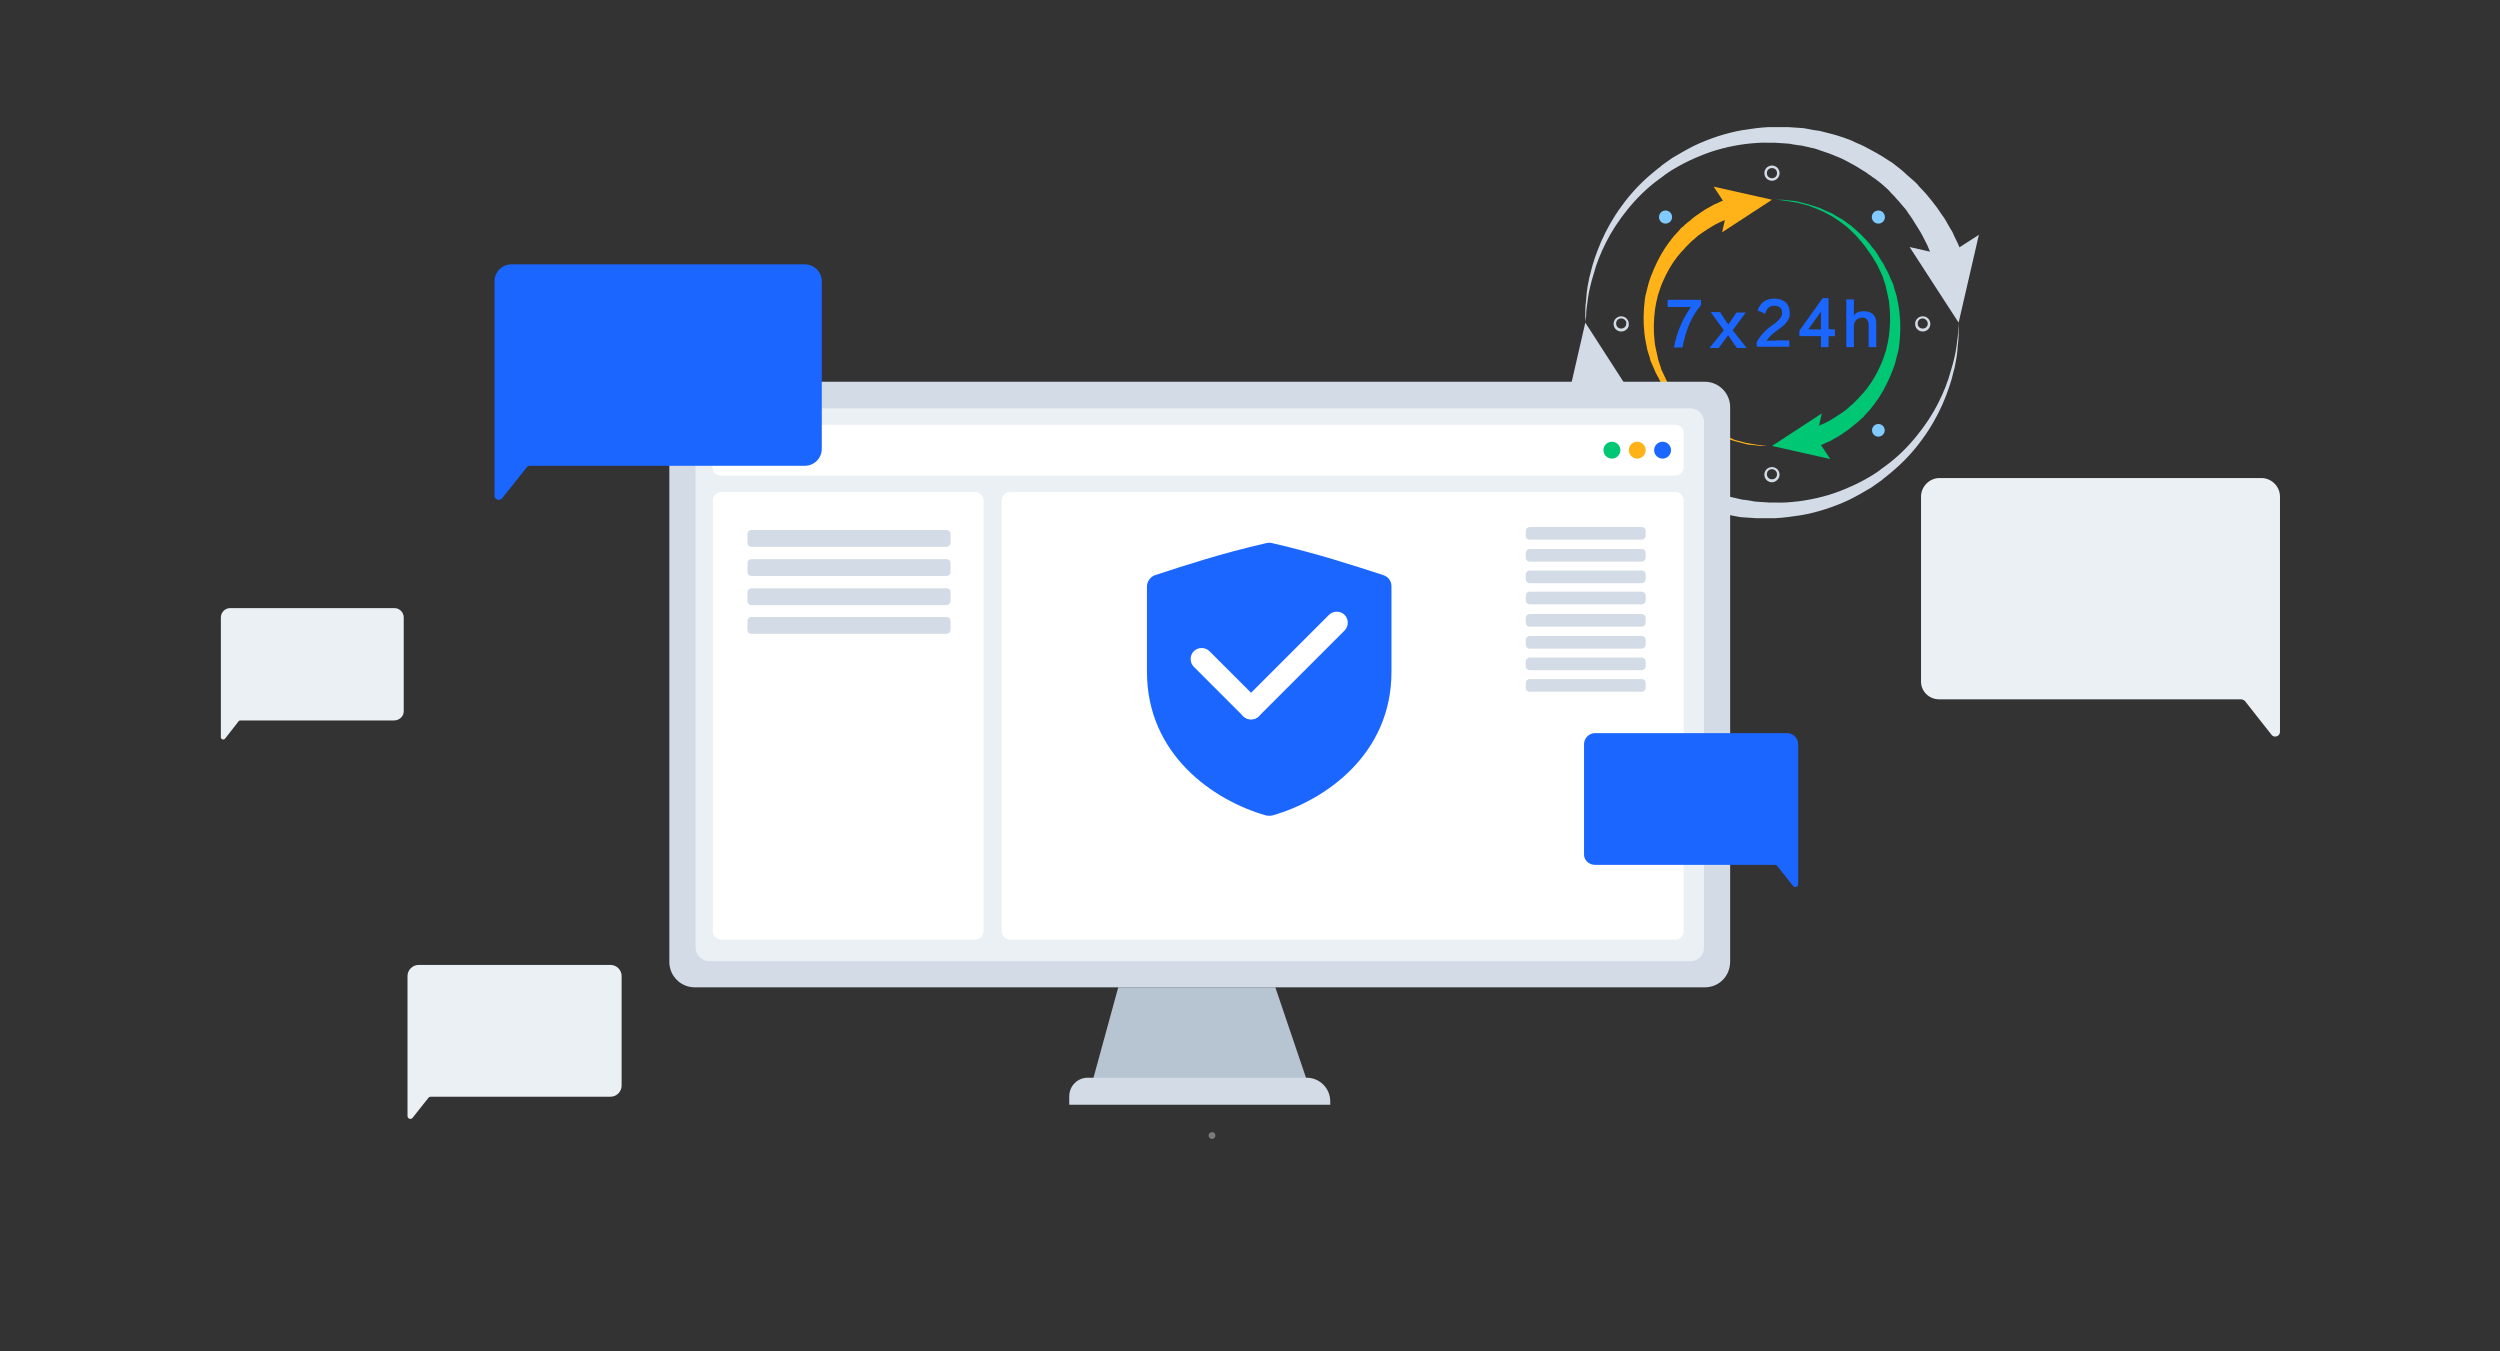
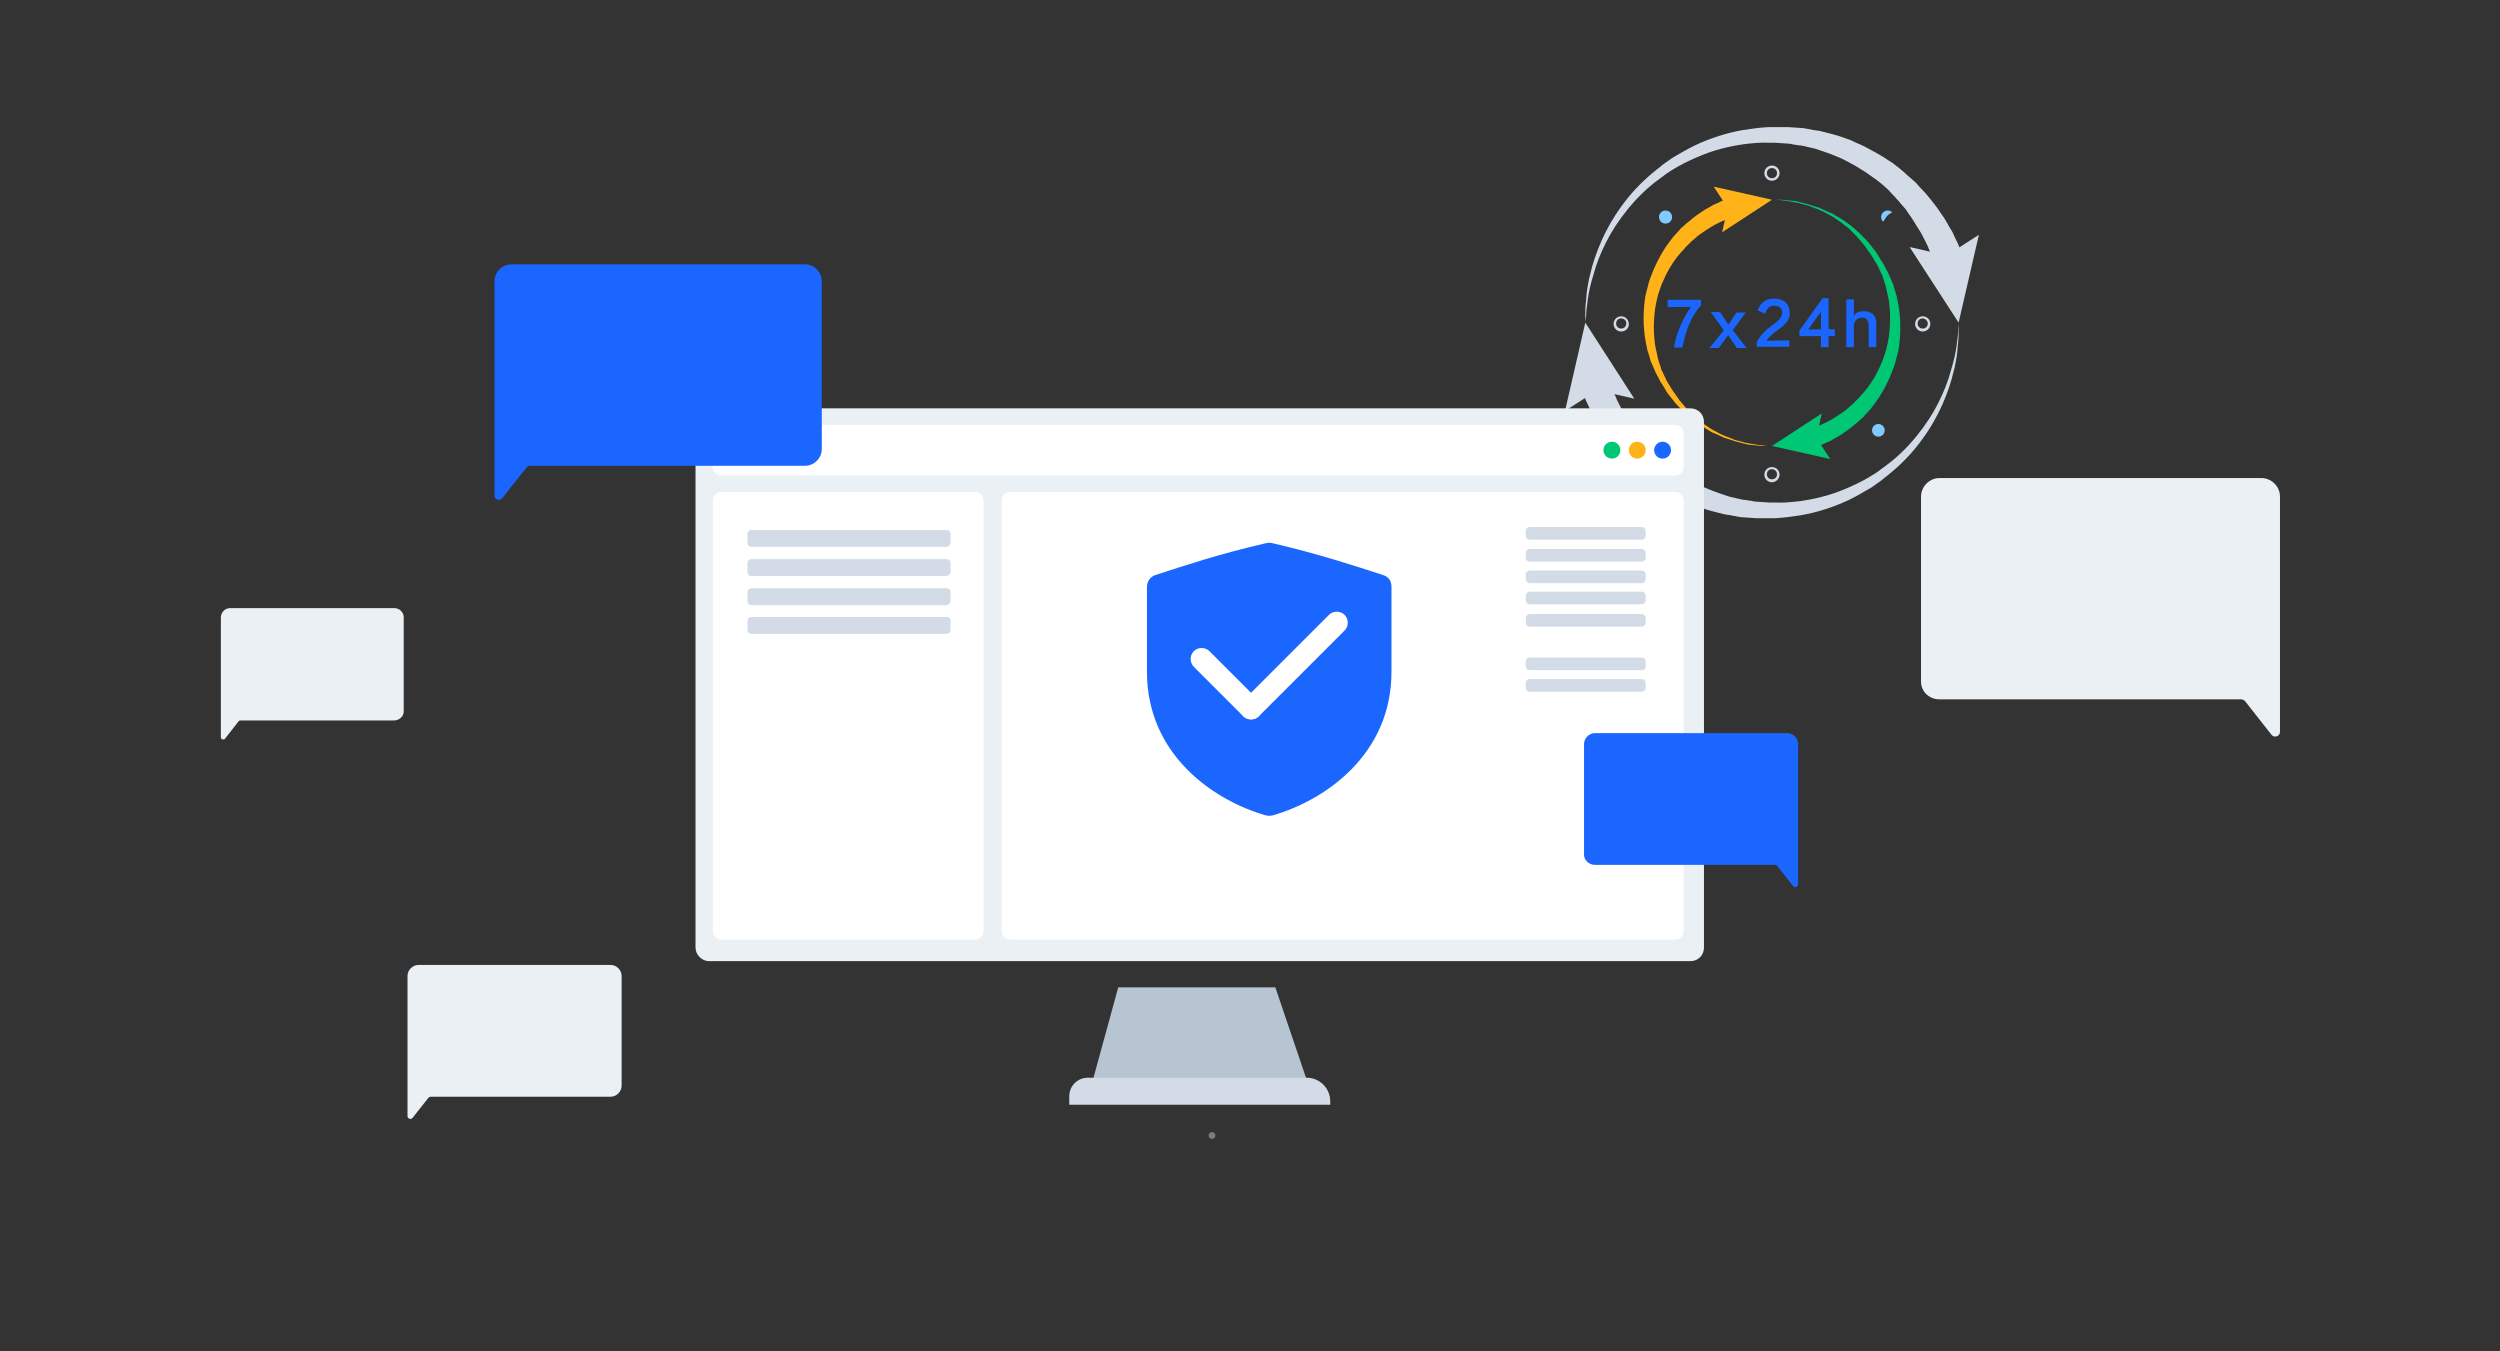
<svg xmlns="http://www.w3.org/2000/svg" version="1.1" id="图层_1" x="0px" y="0px" viewBox="0 0 592 320" style="enable-background:new 0 0 592 320;" xml:space="preserve">
  <rect x="0" y="0" width="592" height="320" fill="#333333" stroke="none" />
  <style type="text/css">
	.st0{fill:#B7C4D2;}
	.st1{fill:#00C774;}
	.st2{fill:#EBF0F5;}
	.st3{fill:#FFB319;}
	.st4{fill:#FFFFFF;}
	.st5{fill:#B8C5D3;}
	.st6{fill:#D3DCE6;}
	.st7{clip-path:url(#SVGID_2_);}
	.st8{fill:#1A66FF;}
	.st9{fill:#D2DBE5;}
	.st10{fill:#80CAFF;}
	.st11{fill:#D1DCE7;}
	.st12{clip-path:url(#SVGID_4_);}
	.st13{fill:#EAEFF4;}
	.st14{fill:#80C9FF;}
	.st15{fill:#343743;}
	.st16{clip-path:url(#SVGID_8_);}
	.st17{clip-path:url(#SVGID_10_);}
	.st18{fill-rule:evenodd;clip-rule:evenodd;fill:#EBF0F5;}
	.st19{fill-rule:evenodd;clip-rule:evenodd;fill:#B8C5D3;}
	.st20{fill-rule:evenodd;clip-rule:evenodd;fill:#1A66FF;}
	.st21{opacity:0.38;}
	.st22{fill:#EFEDF4;}
	.st23{fill:#3E3E54;}
	.st24{fill:#2A6AF5;}
	.st25{clip-path:url(#SVGID_12_);}
	.st26{fill:#F9FAFA;}
	.st27{fill:#E8B388;}
	.st28{fill:#A9B5BF;}
	.st29{fill:#FFCA6C;}
	.st30{fill:#005EF4;}
	.st31{fill:#3E90F2;}
	.st32{fill:#F8D050;}
	.st33{fill:#F9D865;}
	.st34{fill:#FAE180;}
	.st35{fill:#FBE89E;}
	.st36{fill:#FBEFBE;}
	.st37{fill:#FDF8E0;}
	.st38{fill:#28447C;}
	.st39{fill:#00E27B;}
	.st40{fill:#E59200;}
	.st41{fill:#3178CF;}
	.st42{fill:#C49270;}
	.st43{fill:#99A4CD;}
	.st44{fill-rule:evenodd;clip-rule:evenodd;fill:#D3DCE6;}
	.st45{fill-rule:evenodd;clip-rule:evenodd;fill:#FFFFFF;}
</style>
  <g>
    <g>
      <g>
        <g>
          <path class="st6" d="M463.8,76.4c0,0,0,0.5,0,1.4c0,0.5,0,1,0,1.7c0,0.7-0.1,1.4-0.2,2.3c0,0.4-0.1,0.9-0.1,1.4      c-0.1,0.5-0.1,1-0.2,1.5c-0.1,0.5-0.2,1-0.3,1.6c-0.1,0.5-0.2,1.1-0.4,1.7c-0.5,2.3-1.4,4.9-2.6,7.7c-1.2,2.7-2.8,5.6-4.8,8.3      c-2,2.8-4.5,5.5-7.4,7.9c-0.4,0.3-0.7,0.6-1.1,0.9c-0.4,0.3-0.8,0.6-1.1,0.9c-0.8,0.6-1.6,1.1-2.4,1.7c-1.7,1-3.4,2-5.2,2.9      c-3.6,1.7-7.5,3-11.5,3.7c-2,0.3-4,0.6-6.1,0.7l-0.8,0l-0.1,0c-0.1,0,0,0-0.1,0l0,0l-0.2,0l-0.4,0l-1.5,0l-1.5,0      c-0.5,0-1-0.1-1.5-0.1c-0.5,0-1-0.1-1.5-0.1c-0.5,0-1-0.1-1.5-0.2c-1-0.2-2-0.4-2.9-0.5c-1.9-0.5-3.8-0.9-5.7-1.6      c-0.5-0.2-0.9-0.3-1.4-0.5c-0.5-0.2-0.9-0.4-1.3-0.6c-0.9-0.4-1.7-0.7-2.6-1.2c-0.8-0.4-1.6-0.9-2.4-1.3      c-0.4-0.2-0.8-0.5-1.2-0.7c-0.4-0.2-0.8-0.5-1.1-0.7c-0.4-0.2-0.7-0.5-1.1-0.7c-0.4-0.2-0.7-0.5-1.1-0.8c-0.7-0.5-1.4-1.1-2-1.6      c-0.6-0.6-1.2-1.1-1.9-1.7c-0.3-0.3-0.6-0.5-0.9-0.8c-0.3-0.3-0.6-0.6-0.8-0.9c-0.5-0.6-1.1-1.1-1.6-1.7      c-0.5-0.6-0.9-1.1-1.4-1.7c-0.9-1.1-1.7-2.2-2.4-3.3c-0.8-1-1.3-2.1-1.9-3.1c-0.3-0.5-0.6-0.9-0.8-1.4c-0.2-0.5-0.4-0.9-0.6-1.3      c-0.4-0.8-0.8-1.6-1-2.2c-0.3-0.7-0.5-1.2-0.7-1.7c-0.4-0.9-0.5-1.4-0.5-1.4l6.7-2.1c0,0,0.1,0.4,0.4,1.2      c0.1,0.4,0.3,0.9,0.5,1.5c0.2,0.6,0.5,1.2,0.8,2c0.2,0.4,0.3,0.8,0.5,1.2c0.2,0.4,0.4,0.8,0.6,1.2c0.4,0.8,0.9,1.8,1.5,2.7      c0.6,0.9,1.2,2,1.9,3c0.4,0.5,0.7,1,1.1,1.6c0.4,0.5,0.9,1,1.3,1.5c0.2,0.3,0.4,0.5,0.7,0.8c0.2,0.3,0.5,0.5,0.7,0.8      c0.5,0.5,1,1,1.5,1.6c0.6,0.5,1.1,1,1.7,1.5c0.3,0.2,0.6,0.5,0.9,0.7c0.3,0.2,0.6,0.5,1,0.7c0.3,0.2,0.6,0.5,1,0.7      c0.3,0.2,0.6,0.5,1,0.7c0.7,0.4,1.4,0.9,2.1,1.3c0.7,0.4,1.5,0.8,2.2,1.2c0.4,0.2,0.8,0.4,1.2,0.6c0.4,0.2,0.8,0.3,1.2,0.5      c1.6,0.7,3.3,1.2,5,1.8c0.9,0.2,1.8,0.4,2.6,0.6c0.4,0.1,0.9,0.2,1.3,0.2l1.3,0.2c0.4,0.1,0.9,0.2,1.3,0.2l1.5,0.1l1.5,0.1      l0.4,0l0.2,0l0,0c-0.1,0,0,0,0,0l0.1,0l0.7,0c1.9,0.1,3.7-0.1,5.6-0.3c3.7-0.5,7.4-1.4,10.9-2.9c1.7-0.7,3.4-1.5,5-2.4      c0.8-0.5,1.6-0.9,2.3-1.4c0.4-0.3,0.8-0.5,1.1-0.8c0.4-0.3,0.7-0.5,1.1-0.8c2.9-2.1,5.4-4.6,7.5-7.2c2.1-2.6,3.8-5.2,5.1-7.8      c1.3-2.6,2.3-5.1,2.9-7.4c0.2-0.6,0.3-1.1,0.5-1.7c0.1-0.5,0.3-1.1,0.4-1.6c0.1-0.5,0.2-1,0.3-1.4c0.1-0.5,0.1-0.9,0.2-1.3      c0.1-0.8,0.2-1.6,0.3-2.3c0.1-0.7,0.1-1.2,0.1-1.7C463.8,76.9,463.8,76.4,463.8,76.4z" />
        </g>
        <g>
          <g>
            <polygon class="st6" points="387,94.4 378.2,92.4 370.6,97.3 375.4,76.4      " />
          </g>
        </g>
      </g>
      <g>
        <g>
          <path class="st6" d="M375.4,76.4c0,0,0-0.5,0-1.4c0-0.5,0-1,0-1.7c0-0.7,0.1-1.4,0.2-2.3c0-0.4,0.1-0.9,0.1-1.4      c0.1-0.5,0.1-1,0.2-1.5c0.1-0.5,0.2-1,0.3-1.6c0.1-0.5,0.2-1.1,0.4-1.7c0.5-2.3,1.4-4.9,2.6-7.7c1.2-2.7,2.8-5.6,4.8-8.3      c2-2.8,4.5-5.5,7.4-7.9c0.4-0.3,0.7-0.6,1.1-0.9c0.4-0.3,0.8-0.6,1.1-0.9c0.8-0.6,1.6-1.1,2.4-1.7c1.7-1,3.4-2,5.2-2.9      c3.6-1.7,7.5-3,11.5-3.7c2-0.3,4-0.6,6.1-0.7l0.8,0l0.1,0c0.1,0,0,0,0.1,0l0,0l0.2,0l0.4,0l1.5,0l1.5,0c0.5,0,1,0.1,1.5,0.1      c0.5,0,1,0.1,1.5,0.1c0.5,0,1,0.1,1.5,0.2c1,0.2,2,0.4,3,0.5c1.9,0.5,3.8,0.9,5.7,1.6c0.5,0.2,0.9,0.3,1.4,0.5      c0.5,0.2,0.9,0.4,1.3,0.6c0.9,0.4,1.7,0.7,2.6,1.2c0.8,0.4,1.6,0.9,2.4,1.3c0.4,0.2,0.8,0.5,1.2,0.7c0.4,0.2,0.8,0.5,1.1,0.7      c0.4,0.2,0.7,0.5,1.1,0.7c0.4,0.2,0.7,0.5,1.1,0.8c0.7,0.5,1.4,1.1,2,1.6c0.6,0.6,1.2,1.1,1.9,1.7c0.3,0.3,0.6,0.5,0.9,0.8      c0.3,0.3,0.6,0.6,0.8,0.9c0.5,0.6,1.1,1.1,1.6,1.7c0.5,0.6,0.9,1.1,1.4,1.7c0.9,1.1,1.7,2.2,2.4,3.3c0.8,1,1.3,2.1,1.9,3.1      c0.3,0.5,0.6,0.9,0.8,1.4c0.2,0.5,0.4,0.9,0.6,1.3c0.4,0.8,0.8,1.6,1,2.2c0.3,0.7,0.5,1.2,0.7,1.7c0.4,0.9,0.5,1.4,0.5,1.4      l-6.7,2.1c0,0-0.1-0.4-0.4-1.2c-0.1-0.4-0.3-0.9-0.5-1.5c-0.2-0.6-0.5-1.2-0.8-2c-0.2-0.4-0.3-0.8-0.5-1.2      c-0.2-0.4-0.4-0.8-0.6-1.2c-0.4-0.8-0.9-1.8-1.5-2.7c-0.6-0.9-1.2-2-1.9-3c-0.4-0.5-0.7-1-1.1-1.6c-0.4-0.5-0.9-1-1.3-1.5      c-0.2-0.3-0.4-0.5-0.7-0.8c-0.2-0.3-0.5-0.5-0.7-0.8c-0.5-0.5-1-1-1.5-1.6c-0.6-0.5-1.1-1-1.7-1.5c-0.3-0.2-0.6-0.5-0.9-0.7      c-0.3-0.2-0.6-0.5-1-0.7c-0.3-0.2-0.6-0.5-1-0.7c-0.3-0.2-0.6-0.5-1-0.7c-0.7-0.4-1.4-0.9-2.1-1.3c-0.7-0.4-1.5-0.8-2.2-1.2      c-0.4-0.2-0.8-0.4-1.2-0.6c-0.4-0.2-0.8-0.3-1.2-0.5c-1.6-0.7-3.3-1.2-5-1.8c-0.9-0.2-1.8-0.4-2.6-0.6c-0.4-0.1-0.9-0.2-1.3-0.2      l-1.3-0.2c-0.4-0.1-0.9-0.2-1.3-0.2l-1.5-0.1l-1.5-0.1l-0.4,0l-0.2,0l0,0c0.1,0,0,0,0,0l-0.1,0l-0.7,0c-1.9-0.1-3.7,0.1-5.6,0.3      c-3.7,0.5-7.4,1.4-10.9,2.9c-1.7,0.7-3.4,1.5-5,2.4c-0.8,0.5-1.6,0.9-2.3,1.4c-0.4,0.3-0.8,0.5-1.1,0.8      c-0.4,0.3-0.7,0.5-1.1,0.8c-2.9,2.1-5.4,4.6-7.5,7.2c-2.1,2.6-3.8,5.2-5.1,7.8c-1.3,2.6-2.3,5.1-2.9,7.4      c-0.2,0.6-0.3,1.1-0.5,1.7c-0.1,0.5-0.3,1.1-0.4,1.6c-0.1,0.5-0.2,1-0.3,1.4c-0.1,0.5-0.1,0.9-0.2,1.3c-0.1,0.8-0.2,1.6-0.3,2.3      c-0.1,0.7-0.1,1.2-0.1,1.7C375.4,76,375.4,76.4,375.4,76.4z" />
        </g>
        <g>
          <g>
            <polygon class="st6" points="452.2,58.5 461,60.5 468.6,55.6 463.8,76.4      " />
          </g>
        </g>
      </g>
      <g>
        <g>
          <path class="st3" d="M419.6,105.6c0,0-0.3,0-0.9,0c-0.3,0-0.7,0-1.1,0c-0.4,0-0.9,0-1.5-0.1c-0.6-0.1-1.2-0.1-1.9-0.2      c-0.2,0-0.3,0-0.5-0.1c-0.2,0-0.4-0.1-0.5-0.1c-0.4-0.1-0.7-0.2-1.1-0.3c-0.4-0.1-0.8-0.2-1.2-0.3c-0.4-0.1-0.8-0.3-1.2-0.4      c-0.4-0.1-0.9-0.3-1.3-0.4c-0.4-0.2-0.9-0.4-1.3-0.6c-0.4-0.2-0.9-0.4-1.4-0.6c-0.5-0.2-0.9-0.5-1.4-0.8      c-0.5-0.3-0.9-0.5-1.4-0.8c-0.4-0.3-0.9-0.6-1.4-1c-0.2-0.2-0.5-0.3-0.7-0.5c-0.2-0.2-0.4-0.4-0.7-0.6c-0.4-0.4-0.9-0.8-1.3-1.2      c-0.5-0.4-0.8-0.9-1.3-1.3c-0.4-0.5-0.9-0.9-1.2-1.4c-0.8-1-1.6-1.9-2.2-3.1l-0.5-0.8c-0.2-0.3-0.4-0.5-0.5-0.8      c-0.3-0.6-0.6-1.2-0.9-1.7l-0.2-0.4l-0.2-0.5l-0.4-0.9l-0.4-0.9l-0.2-0.5l-0.1-0.5c-0.2-0.6-0.4-1.3-0.6-1.9l-0.1-0.5l-0.1-0.5      l-0.2-1c-0.5-2.6-0.6-5.4-0.4-8c0.1-0.7,0.1-1.4,0.2-2c0.1-0.7,0.2-1.3,0.4-1.9c0.3-1.3,0.6-2.5,1.1-3.7c0.9-2.4,2-4.6,3.3-6.6      c0.2-0.2,0.3-0.5,0.5-0.7c0.2-0.2,0.3-0.5,0.5-0.7c0.4-0.5,0.7-0.9,1-1.3c0.4-0.4,0.7-0.8,1.1-1.2c0.2-0.2,0.4-0.4,0.5-0.6      c0.2-0.2,0.4-0.4,0.6-0.5c0.4-0.4,0.7-0.7,1.1-1c0.4-0.3,0.8-0.6,1.1-0.9c0.7-0.6,1.5-1.1,2.2-1.6c0.7-0.5,1.4-0.9,2-1.2      c0.6-0.4,1.2-0.7,1.8-0.9c0.6-0.3,1-0.5,1.5-0.7c0.4-0.2,0.8-0.3,1.1-0.4c0.6-0.2,0.9-0.4,0.9-0.4l1.4,4.4c0,0-0.3,0.1-0.8,0.3      c-0.3,0.1-0.6,0.2-1,0.3c-0.4,0.1-0.8,0.3-1.3,0.5c-0.5,0.2-1,0.4-1.6,0.7c-0.6,0.3-1.2,0.6-1.8,1c-0.6,0.4-1.3,0.8-2,1.3      c-0.3,0.2-0.7,0.5-1,0.7c-0.3,0.3-0.7,0.6-1,0.9c-0.2,0.1-0.3,0.3-0.5,0.4c-0.2,0.2-0.3,0.3-0.5,0.5c-0.3,0.3-0.7,0.7-1,1      c-0.3,0.4-0.6,0.7-1,1.1c-0.2,0.2-0.3,0.4-0.5,0.6c-0.2,0.2-0.3,0.4-0.5,0.6c-1.3,1.7-2.4,3.6-3.3,5.7c-0.5,1-0.8,2.2-1.2,3.3      c-0.1,0.6-0.3,1.2-0.4,1.7c-0.1,0.6-0.2,1.2-0.3,1.7c-0.3,2.5-0.4,4.9-0.1,7.4l0.1,0.9l0.1,0.5l0.1,0.5l0.4,1.8l0.1,0.5l0.1,0.4      l0.3,0.9l0.3,0.9l0.1,0.4l0.2,0.4c0.3,0.6,0.5,1.1,0.8,1.7c0.1,0.3,0.3,0.6,0.4,0.8l0.5,0.8c0.6,1.1,1.3,2,2,3      c0.3,0.5,0.7,0.9,1.1,1.4c0.4,0.4,0.7,0.9,1.1,1.3c0.4,0.4,0.8,0.8,1.2,1.2c0.2,0.2,0.4,0.4,0.6,0.6c0.2,0.2,0.4,0.3,0.6,0.5      c0.4,0.3,0.9,0.7,1.3,1c0.4,0.3,0.9,0.6,1.3,0.9c0.4,0.3,0.9,0.6,1.3,0.8c0.4,0.2,0.9,0.5,1.3,0.7c0.4,0.2,0.8,0.4,1.3,0.6      c0.4,0.2,0.8,0.3,1.3,0.5c0.4,0.2,0.8,0.3,1.2,0.5c0.4,0.1,0.8,0.2,1.2,0.3c0.4,0.1,0.7,0.2,1.1,0.3c0.2,0.1,0.3,0.1,0.5,0.1      c0.2,0,0.3,0.1,0.5,0.1c0.7,0.1,1.3,0.2,1.8,0.3c0.6,0.1,1.1,0.1,1.5,0.2c0.4,0,0.8,0.1,1.1,0.1      C419.3,105.6,419.6,105.6,419.6,105.6z" />
        </g>
        <g>
          <g>
            <polygon class="st3" points="407.8,55 409.1,49.2 405.8,44.2 419.6,47.3      " />
          </g>
        </g>
      </g>
      <g>
        <g>
          <path class="st1" d="M419.6,47.3c0,0,0.3,0,0.9,0c0.3,0,0.7,0,1.1,0c0.4,0,0.9,0,1.5,0.1c0.6,0.1,1.2,0.1,1.9,0.2      c0.2,0,0.3,0,0.5,0.1c0.2,0,0.4,0.1,0.5,0.1c0.4,0.1,0.7,0.2,1.1,0.3c0.4,0.1,0.8,0.2,1.2,0.3c0.4,0.1,0.8,0.3,1.2,0.4      c0.4,0.1,0.9,0.3,1.3,0.4c0.4,0.2,0.9,0.4,1.3,0.6c0.4,0.2,0.9,0.4,1.4,0.6c0.5,0.2,0.9,0.5,1.4,0.8c0.5,0.3,0.9,0.5,1.4,0.8      c0.4,0.3,0.9,0.6,1.4,1c0.2,0.2,0.5,0.3,0.7,0.5c0.2,0.2,0.4,0.4,0.7,0.6c0.4,0.4,0.9,0.8,1.3,1.2c0.5,0.4,0.8,0.9,1.3,1.3      c0.4,0.5,0.9,0.9,1.2,1.4c0.8,1,1.6,1.9,2.2,3.1l0.5,0.8c0.2,0.3,0.4,0.5,0.5,0.8c0.3,0.6,0.6,1.2,0.9,1.7l0.2,0.4l0.2,0.5      l0.4,0.9l0.4,0.9l0.2,0.5l0.1,0.5c0.2,0.6,0.4,1.3,0.6,1.9l0.1,0.5l0.1,0.5l0.2,1c0.5,2.6,0.6,5.4,0.4,8c-0.1,0.7-0.1,1.4-0.2,2      c-0.1,0.7-0.2,1.3-0.4,1.9c-0.3,1.3-0.6,2.5-1.1,3.7c-0.9,2.4-2,4.6-3.3,6.6c-0.2,0.2-0.3,0.5-0.5,0.7c-0.2,0.2-0.3,0.5-0.5,0.7      c-0.4,0.5-0.7,0.9-1,1.3c-0.4,0.4-0.7,0.8-1.1,1.2c-0.2,0.2-0.4,0.4-0.5,0.6c-0.2,0.2-0.4,0.4-0.6,0.5c-0.4,0.4-0.7,0.7-1.1,1      c-0.4,0.3-0.8,0.6-1.1,0.9c-0.7,0.6-1.5,1.1-2.2,1.6c-0.7,0.5-1.4,0.9-2,1.2c-0.6,0.4-1.2,0.7-1.8,0.9c-0.6,0.3-1,0.5-1.5,0.7      c-0.4,0.2-0.8,0.3-1.1,0.4c-0.6,0.2-0.9,0.4-0.9,0.4l-1.4-4.4c0,0,0.3-0.1,0.8-0.3c0.3-0.1,0.6-0.2,1-0.3      c0.4-0.1,0.8-0.3,1.3-0.5c0.5-0.2,1-0.4,1.6-0.7c0.6-0.3,1.2-0.6,1.8-1c0.6-0.4,1.3-0.8,2-1.3c0.3-0.2,0.7-0.5,1-0.7      c0.3-0.3,0.7-0.6,1-0.9c0.2-0.1,0.3-0.3,0.5-0.4c0.2-0.2,0.3-0.3,0.5-0.5c0.3-0.3,0.7-0.7,1-1c0.3-0.4,0.6-0.7,1-1.1      c0.2-0.2,0.3-0.4,0.5-0.6c0.2-0.2,0.3-0.4,0.5-0.6c1.3-1.7,2.4-3.6,3.3-5.7c0.5-1,0.8-2.2,1.2-3.3c0.1-0.6,0.3-1.2,0.4-1.7      c0.1-0.6,0.2-1.2,0.3-1.7c0.3-2.5,0.4-4.9,0.1-7.4l-0.1-0.9l-0.1-0.5l-0.1-0.5l-0.4-1.8l-0.1-0.5l-0.1-0.4l-0.3-0.9l-0.3-0.9      l-0.1-0.4l-0.2-0.4c-0.3-0.6-0.5-1.1-0.8-1.7c-0.1-0.3-0.3-0.6-0.4-0.8l-0.5-0.8c-0.6-1.1-1.3-2-2-3c-0.3-0.5-0.7-0.9-1.1-1.4      c-0.4-0.4-0.7-0.9-1.1-1.3c-0.4-0.4-0.8-0.8-1.2-1.2c-0.2-0.2-0.4-0.4-0.6-0.6c-0.2-0.2-0.4-0.3-0.6-0.5c-0.4-0.3-0.9-0.7-1.3-1      c-0.4-0.3-0.9-0.6-1.3-0.9c-0.4-0.3-0.9-0.6-1.3-0.8c-0.4-0.2-0.9-0.5-1.3-0.7c-0.4-0.2-0.8-0.4-1.3-0.6      c-0.4-0.2-0.8-0.3-1.3-0.5c-0.4-0.2-0.8-0.3-1.2-0.5c-0.4-0.1-0.8-0.2-1.2-0.3c-0.4-0.1-0.7-0.2-1.1-0.3      c-0.2-0.1-0.3-0.1-0.5-0.1c-0.2,0-0.3-0.1-0.5-0.1c-0.7-0.1-1.3-0.2-1.8-0.3c-0.6-0.1-1.1-0.1-1.5-0.2c-0.4,0-0.8-0.1-1.1-0.1      C419.9,47.3,419.6,47.3,419.6,47.3z" />
        </g>
        <g>
          <g>
            <polygon class="st1" points="431.4,97.9 430.1,103.7 433.4,108.7 419.6,105.6      " />
          </g>
        </g>
      </g>
      <g>
        <g>
          <g>
            <path class="st6" d="M419.6,42.8c-1,0-1.8-0.8-1.8-1.8c0-1,0.8-1.8,1.8-1.8c1,0,1.8,0.8,1.8,1.8       C421.4,42,420.6,42.8,419.6,42.8z M419.6,39.8c-0.7,0-1.2,0.5-1.2,1.2c0,0.7,0.5,1.2,1.2,1.2c0.7,0,1.2-0.5,1.2-1.2       C420.8,40.3,420.3,39.8,419.6,39.8z" />
          </g>
          <g>
            <path class="st6" d="M419.6,114.2c-1,0-1.8-0.8-1.8-1.8c0-1,0.8-1.8,1.8-1.8c1,0,1.8,0.8,1.8,1.8       C421.4,113.3,420.6,114.2,419.6,114.2z M419.6,111.1c-0.7,0-1.2,0.5-1.2,1.2c0,0.7,0.5,1.2,1.2,1.2c0.7,0,1.2-0.5,1.2-1.2       C420.8,111.7,420.3,111.1,419.6,111.1z" />
          </g>
        </g>
        <g>
          <g>
            <path class="st6" d="M455.3,78.5c-1,0-1.8-0.8-1.8-1.8c0-1,0.8-1.8,1.8-1.8c1,0,1.8,0.8,1.8,1.8       C457.1,77.7,456.3,78.5,455.3,78.5z M455.3,75.4c-0.7,0-1.2,0.5-1.2,1.2c0,0.7,0.5,1.2,1.2,1.2c0.7,0,1.2-0.5,1.2-1.2       C456.5,76,455.9,75.4,455.3,75.4z" />
          </g>
          <g>
            <path class="st6" d="M383.9,78.5c-1,0-1.8-0.8-1.8-1.8c0-1,0.8-1.8,1.8-1.8c1,0,1.8,0.8,1.8,1.8       C385.8,77.7,384.9,78.5,383.9,78.5z M383.9,75.4c-0.7,0-1.2,0.5-1.2,1.2c0,0.7,0.5,1.2,1.2,1.2c0.7,0,1.2-0.5,1.2-1.2       C385.2,76,384.6,75.4,383.9,75.4z" />
          </g>
        </g>
      </g>
      <g>
        <g>
          <g>
-             <path class="st10" d="M445.9,52.5c-0.6,0.6-1.6,0.6-2.2,0c-0.6-0.6-0.6-1.6,0-2.2c0.6-0.6,1.6-0.6,2.2,0       C446.5,51,446.5,51.9,445.9,52.5z" />
+             <path class="st10" d="M445.9,52.5c-0.6-0.6-0.6-1.6,0-2.2c0.6-0.6,1.6-0.6,2.2,0       C446.5,51,446.5,51.9,445.9,52.5z" />
          </g>
          <g>
            <circle class="st10" cx="394.4" cy="101.9" r="1.5" />
          </g>
        </g>
        <g>
          <g>
            <circle class="st10" cx="444.8" cy="101.9" r="1.5" />
          </g>
          <g>
            <path class="st10" d="M393.3,52.5c-0.6-0.6-0.6-1.6,0-2.2c0.6-0.6,1.6-0.6,2.2,0c0.6,0.6,0.6,1.6,0,2.2       C394.9,53.1,393.9,53.1,393.3,52.5z" />
          </g>
        </g>
      </g>
    </g>
    <g>
      <g>
        <path class="st8" d="M394.9,71h7.9v1.3c-2.2,2.4-3.6,5.8-4.4,10h-2c0.6-3.5,2-6.7,4-9.6c-2.3,0-4.1,0-5.5,0V71z" />
      </g>
      <g>
        <path class="st8" d="M405.1,73.9h2.2l1.7,2.6c0,0,0.1,0.1,0.2,0.2c0,0.1,0.1,0.2,0.1,0.2c0-0.1,0.1-0.3,0.2-0.4     c0.1-0.1,0.7-1,1.7-2.5h2.2l-3.1,4.2l3.3,4.2h-2.3l-1.8-2.6c0,0-0.1-0.1-0.1-0.2c-0.1-0.1-0.1-0.2-0.2-0.2     c-0.1,0.2-0.2,0.3-0.3,0.4l-1.9,2.6h-2.2l3.4-4.2L405.1,73.9z" />
      </g>
      <g>
        <path class="st8" d="M423.7,80.6v1.5H416v-1.1c0.8-1.5,2.1-2.9,3.7-4c1.6-1.1,2.4-2.1,2.3-3c0-1.1-0.7-1.6-2-1.6     c-1,0-1.7,0.7-2,1.9l-1.8-0.8c0.7-1.9,2-2.8,4-2.8c2.3,0.1,3.5,1.2,3.6,3.2c0.2,1.5-0.7,2.8-2.8,4.2c-1.3,0.9-2.2,1.8-2.7,2.6     C420.6,80.6,422.4,80.6,423.7,80.6z" />
      </g>
      <g>
        <path class="st8" d="M434.5,78v1.6c-0.3,0-0.8,0-1.5,0c0,1.1,0,2,0,2.6h-1.8c0-0.6,0-1.5,0-2.6c-2,0-3.7,0-5.1,0v-1.3l5.5-7.7     h1.4c0,2.2,0,4.6,0,7.3C433.7,78,434.2,78,434.5,78z M431.2,78v-4.2l-3,4.2H431.2z" />
      </g>
      <g>
        <path class="st8" d="M444.3,76.9v5.3h-1.8v-5.1c0-1.2-0.5-1.9-1.5-1.9c-1.2,0.1-1.9,0.7-2,1.9v5.1h-1.8V70.9h1.8v3.9     c0.4-0.8,1.2-1.1,2.3-1.1C443.3,73.7,444.4,74.7,444.3,76.9z" />
      </g>
    </g>
    <g class="st21">
      <circle class="st22" cx="293.2" cy="241.7" r="0.5" />
    </g>
    <g>
      <polygon class="st0" points="309.8,256.8 258.5,256.8 264.8,233.8 302,233.8   " />
    </g>
    <g>
      <path class="st6" d="M315,261.6h-61.8v-2c0-2.4,1.9-4.4,4.4-4.4h51.8c3.1,0,5.6,2.5,5.6,5.6V261.6z" />
    </g>
    <g>
-       <path class="st6" d="M403.7,233.8H164.5c-3.3,0-6-2.7-6-6V96.4c0-3.3,2.7-6,6-6h239.2c3.3,0,6,2.7,6,6v131.3    C409.7,231.1,407.1,233.8,403.7,233.8z" />
-     </g>
+       </g>
    <g>
      <path class="st2" d="M164.7,224.4V99.9c0-1.8,1.4-3.2,3.2-3.2h232.4c1.8,0,3.2,1.4,3.2,3.2v124.5c0,1.8-1.4,3.2-3.2,3.2H167.9    C166.2,227.6,164.7,226.1,164.7,224.4z" />
    </g>
    <g>
      <path class="st4" d="M396.7,112.6h-226c-1.1,0-2-0.9-2-2v-8c0-1.1,0.9-2,2-2h226c1.1,0,2,0.9,2,2v8    C398.7,111.7,397.8,112.6,396.7,112.6z" />
    </g>
    <g>
      <path class="st4" d="M396.7,222.5H239.2c-1.1,0-2-0.9-2-2v-102c0-1.1,0.9-2,2-2h157.5c1.1,0,2,0.9,2,2v102    C398.7,221.6,397.8,222.5,396.7,222.5z" />
    </g>
    <g>
      <path class="st4" d="M230.9,222.5h-60.1c-1.1,0-2-0.9-2-2v-102c0-1.1,0.9-2,2-2h60.1c1.1,0,2,0.9,2,2v102    C232.9,221.6,232,222.5,230.9,222.5z" />
    </g>
    <g>
      <circle class="st8" cx="393.7" cy="106.6" r="2" />
    </g>
    <g>
      <circle class="st3" cx="387.7" cy="106.6" r="2" />
    </g>
    <g>
      <circle class="st1" cx="381.7" cy="106.6" r="2" />
    </g>
    <g>
      <g>
        <path class="st8" d="M271.6,159.1c0-6.5,0-12.6,0-20.2c0-1.2,0.8-2.3,1.9-2.7c7.4-2.4,15.5-5.1,26.4-7.6c0.4-0.1,0.9-0.1,1.3,0     c10.8,2.5,19,5.2,26.4,7.6c1.2,0.4,1.9,1.4,1.9,2.7c0,7.5,0,13.7,0,20.2c0,19.5-15.6,30.4-28.2,34c-0.5,0.1-1,0.1-1.5,0     C287.2,189.5,271.6,178.6,271.6,159.1L271.6,159.1z" />
      </g>
      <g>
        <g>
          <path class="st4" d="M294.4,169.6l-11.7-11.7c-1-1-1-2.7,0-3.7l0,0c1-1,2.7-1,3.7,0l11.7,11.7c1,1,1,2.7,0,3.7h0      C297.1,170.6,295.4,170.6,294.4,169.6z" />
        </g>
        <g>
          <path class="st4" d="M318.4,149.3l-20.3,20.3c-1,1-2.7,1-3.7,0l0,0c-1-1-1-2.7,0-3.7l20.3-20.3c1-1,2.7-1,3.7,0l0,0      C319.4,146.6,319.4,148.3,318.4,149.3z" />
        </g>
      </g>
    </g>
    <g class="st21">
      <path class="st22" d="M287.8,268.9c0,0.5-0.4,0.8-0.8,0.8c-0.5,0-0.8-0.4-0.8-0.8c0-0.5,0.4-0.8,0.8-0.8    C287.4,268,287.8,268.4,287.8,268.9z" />
    </g>
    <g>
      <path class="st6" d="M224.1,129.5h-46.1c-0.6,0-1-0.4-1-1v-2c0-0.6,0.4-1,1-1h46.1c0.6,0,1,0.4,1,1v2    C225.1,129,224.6,129.5,224.1,129.5z" />
    </g>
    <g>
      <path class="st6" d="M224.1,136.4h-46.1c-0.6,0-1-0.4-1-1v-2c0-0.6,0.4-1,1-1h46.1c0.6,0,1,0.4,1,1v2    C225.1,136,224.6,136.4,224.1,136.4z" />
    </g>
    <g>
      <path class="st6" d="M224.1,143.3h-46.1c-0.6,0-1-0.4-1-1v-2c0-0.6,0.4-1,1-1h46.1c0.6,0,1,0.4,1,1v2    C225.1,142.8,224.6,143.3,224.1,143.3z" />
    </g>
    <g>
      <path class="st6" d="M224.1,150.1h-46.1c-0.6,0-1-0.4-1-1v-2c0-0.6,0.4-1,1-1h46.1c0.6,0,1,0.4,1,1v2    C225.1,149.7,224.6,150.1,224.1,150.1z" />
    </g>
    <g>
      <path class="st6" d="M388.7,127.8h-26.4c-0.6,0-1-0.4-1-1v-1c0-0.6,0.4-1,1-1h26.4c0.6,0,1,0.4,1,1v1    C389.7,127.3,389.3,127.8,388.7,127.8z" />
    </g>
    <g>
      <path class="st6" d="M388.7,133h-26.4c-0.6,0-1-0.4-1-1v-1c0-0.6,0.4-1,1-1h26.4c0.6,0,1,0.4,1,1v1    C389.7,132.5,389.3,133,388.7,133z" />
    </g>
    <g>
      <path class="st6" d="M388.7,138.1h-26.4c-0.6,0-1-0.4-1-1v-1c0-0.6,0.4-1,1-1h26.4c0.6,0,1,0.4,1,1v1    C389.7,137.6,389.3,138.1,388.7,138.1z" />
    </g>
    <g>
      <path class="st6" d="M388.7,143.1h-26.4c-0.6,0-1-0.4-1-1v-1c0-0.6,0.4-1,1-1h26.4c0.6,0,1,0.4,1,1v1    C389.7,142.7,389.3,143.1,388.7,143.1z" />
    </g>
    <g>
      <path class="st6" d="M388.7,148.4h-26.4c-0.6,0-1-0.4-1-1v-1c0-0.6,0.4-1,1-1h26.4c0.6,0,1,0.4,1,1v1    C389.7,148,389.3,148.4,388.7,148.4z" />
    </g>
    <g>
-       <path class="st6" d="M388.7,153.6h-26.4c-0.6,0-1-0.4-1-1v-1c0-0.6,0.4-1,1-1h26.4c0.6,0,1,0.4,1,1v1    C389.7,153.2,389.3,153.6,388.7,153.6z" />
-     </g>
+       </g>
    <g>
      <path class="st6" d="M388.7,158.7h-26.4c-0.6,0-1-0.4-1-1v-1c0-0.6,0.4-1,1-1h26.4c0.6,0,1,0.4,1,1v1    C389.7,158.3,389.3,158.7,388.7,158.7z" />
    </g>
    <g>
      <path class="st6" d="M388.7,163.8h-26.4c-0.6,0-1-0.4-1-1v-1c0-0.6,0.4-1,1-1h26.4c0.6,0,1,0.4,1,1v1    C389.7,163.4,389.3,163.8,388.7,163.8z" />
    </g>
    <g>
      <path class="st8" d="M190.6,110.3h-65.1c-0.3,0-0.6,0.1-0.8,0.4l-5.8,7.3c-0.6,0.7-1.8,0.3-1.8-0.6V66.6c0-2.2,1.8-4,4-4h69.5    c2.2,0,4,1.8,4,4v39.7C194.6,108.5,192.8,110.3,190.6,110.3z" />
    </g>
    <g>
      <path class="st8" d="M377.7,204.8h42.6c0.2,0,0.4,0.1,0.5,0.2l3.8,4.8c0.4,0.5,1.2,0.2,1.2-0.4v-33.2c0-1.4-1.2-2.6-2.6-2.6h-45.5    c-1.4,0-2.6,1.2-2.6,2.6v26C375,203.6,376.2,204.8,377.7,204.8z" />
    </g>
    <g>
      <path class="st2" d="M93.3,170.6H56.9c-0.2,0-0.3,0.1-0.4,0.2l-3.2,4.1c-0.3,0.4-1,0.2-1-0.3v-28.4c0-1.2,1-2.2,2.2-2.2h38.9    c1.2,0,2.2,1,2.2,2.2v22.3C95.6,169.6,94.6,170.6,93.3,170.6z" />
    </g>
    <g>
      <path class="st2" d="M144.6,259.7h-42.6c-0.2,0-0.4,0.1-0.5,0.2l-3.8,4.8c-0.4,0.5-1.2,0.2-1.2-0.4v-33.2c0-1.4,1.2-2.6,2.6-2.6    h45.5c1.4,0,2.6,1.2,2.6,2.6v26C147.2,258.5,146,259.7,144.6,259.7z" />
    </g>
    <g>
      <path class="st2" d="M459.2,165.6h71.5c0.3,0,0.7,0.2,0.9,0.4l6.3,8c0.6,0.8,2,0.4,2-0.7v-55.7c0-2.4-2-4.4-4.4-4.4h-76.2    c-2.4,0-4.4,2-4.4,4.4v43.6C454.8,163.7,456.8,165.6,459.2,165.6z" />
    </g>
  </g>
</svg>